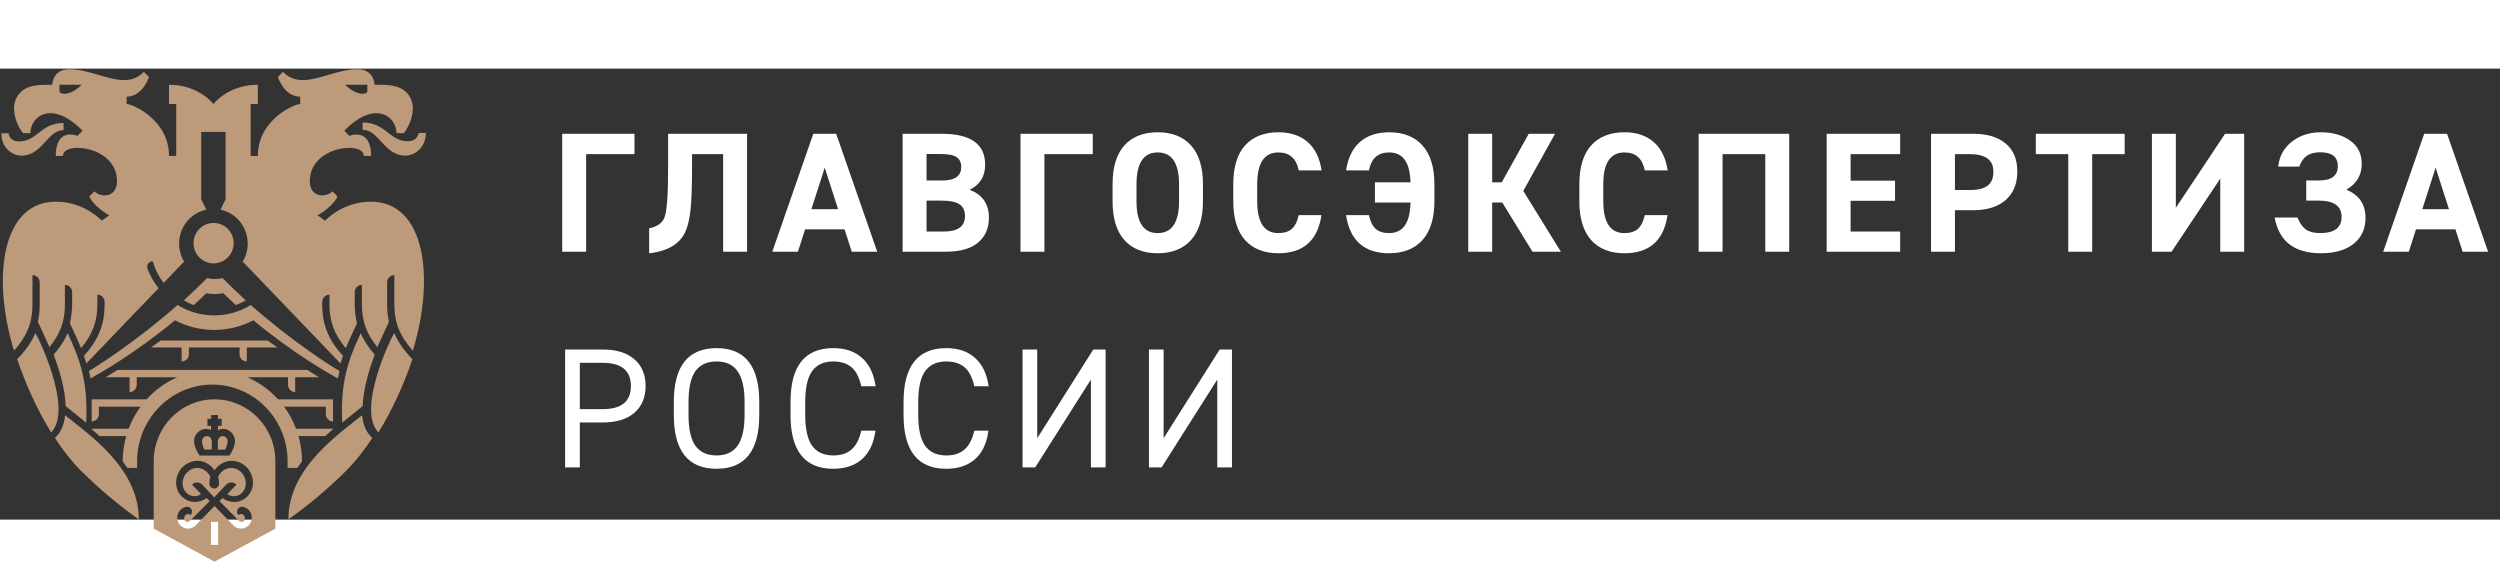
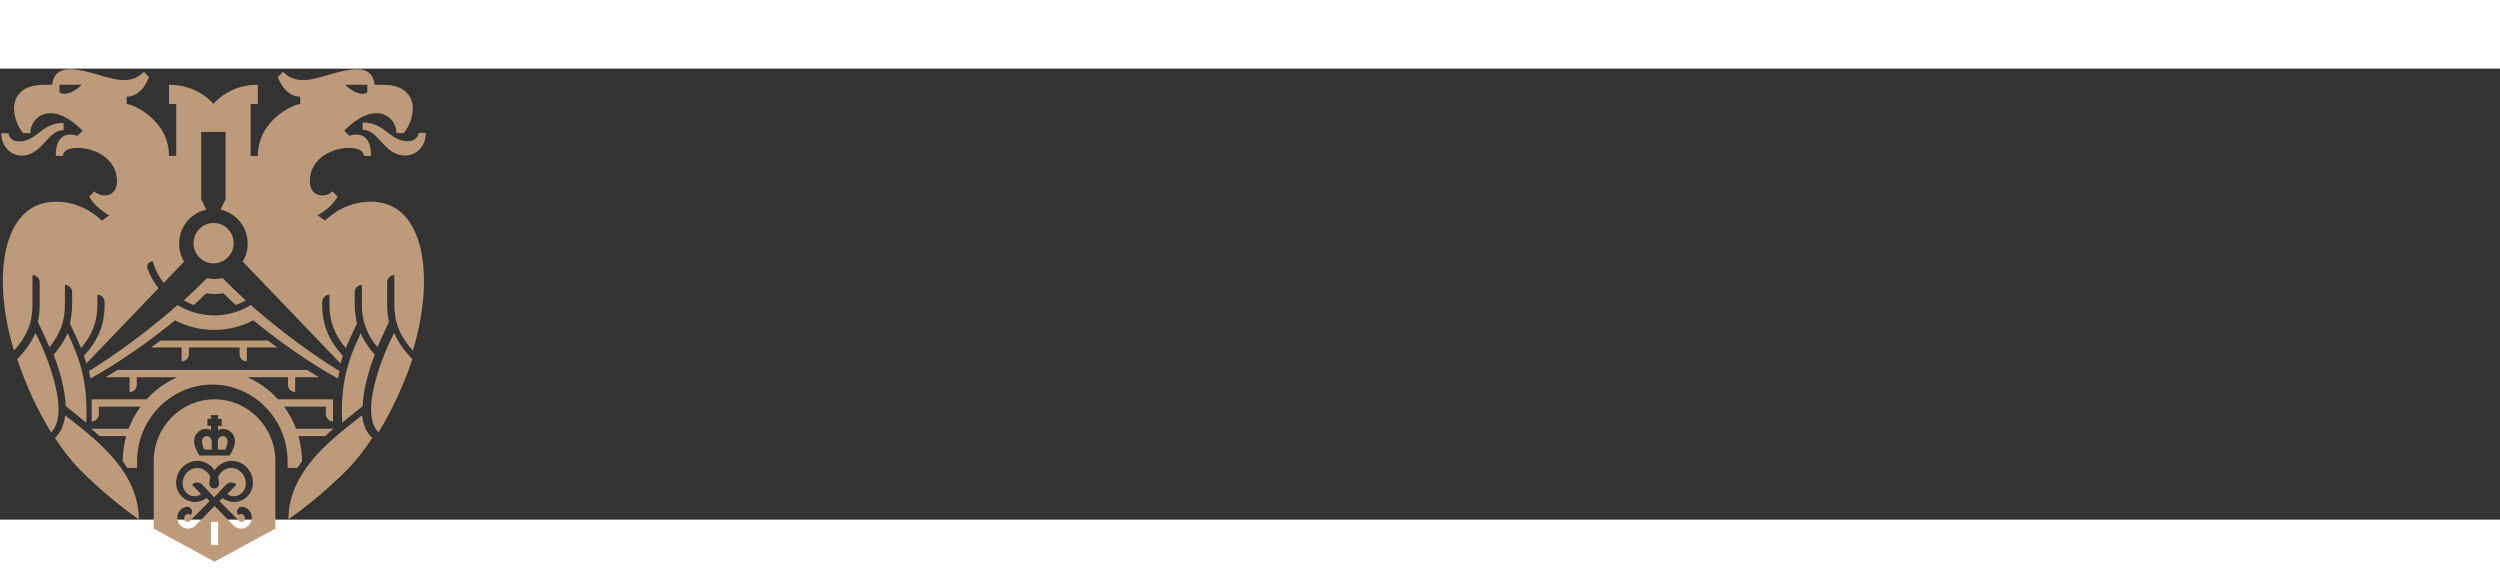
<svg xmlns="http://www.w3.org/2000/svg" width="255" height="60" viewBox="0 0 255 46" fill="none">
  <rect x="0" y="0" width="255" height="46" fill="#333333" stroke="none" />
  <path fill-rule="evenodd" clip-rule="evenodd" d="M42.107 28.767C44.369 21.447 43.421 13.572 37.837 13.572C35.351 13.572 33.702 14.955 33.157 15.506L32.388 14.955C33.241 14.526 34.148 13.666 34.43 13.046L33.91 12.519C33.251 13.186 31.603 13.179 31.603 11.478C31.603 7.885 37.115 7.346 37.115 8.906H37.851C37.851 5.933 35.637 6.859 35.637 6.859L35.115 6.331C38.296 3.11 40.442 4.91 40.442 6.58H41.179C41.614 6.137 42.859 3.847 41.468 2.438C40.684 1.642 39.574 1.643 38.305 1.645L38.203 1.645C38.203 1.645 38.198 0.064 36.47 0.064C35.432 0.064 34.411 0.366 33.436 0.654C31.718 1.161 30.14 1.626 28.862 0.33C28.679 0.516 28.34 0.857 28.34 0.857C28.34 0.857 28.983 2.86 30.62 2.86V3.608C30.016 3.608 26.298 5.214 26.298 8.906H25.563V3.608H26.298V1.645C23.244 1.645 21.768 3.608 21.768 3.608C21.768 3.608 20.292 1.645 17.238 1.645V3.608H17.974V8.906H17.238C17.238 5.214 13.519 3.608 12.917 3.608V2.86C14.554 2.86 15.196 0.857 15.196 0.857C15.196 0.857 14.857 0.516 14.676 0.33C13.396 1.626 11.819 1.161 10.101 0.654C9.125 0.366 8.105 0.064 7.067 0.064C5.338 0.064 5.334 1.645 5.334 1.645L5.232 1.645C3.961 1.643 2.854 1.642 2.07 2.438C0.678 3.847 1.923 6.137 2.359 6.58H3.094C3.094 4.911 5.24 3.11 8.421 6.332L7.901 6.859C7.901 6.859 5.685 5.933 5.685 8.906H6.42C6.42 7.346 11.935 7.885 11.935 11.478C11.935 13.179 10.287 13.186 9.627 12.519C9.627 12.519 9.358 12.789 9.106 13.046C9.389 13.666 10.296 14.526 11.149 14.954L10.381 15.506C9.835 14.955 8.186 13.572 5.701 13.572C0.116 13.572 -0.832 21.447 1.43 28.766C2.743 27.309 3.313 25.888 3.313 24.102V21.06C3.719 21.06 4.049 21.394 4.049 21.807V24.102C4.049 24.709 3.987 25.276 3.862 25.82C4.139 26.403 4.802 27.841 5.044 28.41C6.14 27.075 6.622 25.742 6.622 24.102V22.059C7.028 22.059 7.358 22.393 7.358 22.805V24.102C7.358 24.692 7.251 25.445 7.132 25.993L7.468 26.703C7.751 27.302 8.022 27.895 8.269 28.509C9.422 27.14 9.931 25.783 9.931 24.102V23.058C10.338 23.058 10.667 23.392 10.667 23.805V24.102C10.667 26.105 10.03 27.684 8.563 29.299C8.653 29.553 8.735 29.809 8.81 30.068L16.173 22.396C15.697 21.798 15.317 21.128 15.047 20.41C14.909 20.041 15.184 19.647 15.574 19.647C15.802 20.448 16.181 21.198 16.692 21.856L18.777 19.683C18.445 19.13 18.269 18.495 18.27 17.848C18.27 16.145 19.462 14.718 21.046 14.383L20.524 13.327V6.457H23.011V13.327L22.491 14.383C24.075 14.718 25.266 16.145 25.266 17.848C25.267 18.495 25.092 19.13 24.76 19.683L34.731 30.073C34.806 29.814 34.889 29.557 34.978 29.303C33.508 27.688 32.869 26.107 32.869 24.102V23.805C32.869 23.392 33.199 23.058 33.606 23.058V24.102C33.606 25.784 34.116 27.143 35.272 28.514C35.519 27.898 35.791 27.303 36.075 26.703L36.407 26.002C36.286 25.453 36.18 24.694 36.18 24.102V22.805C36.18 22.393 36.508 22.059 36.914 22.059V24.102C36.914 25.742 37.396 27.075 38.492 28.41C38.736 27.841 39.398 26.403 39.674 25.82C39.55 25.276 39.488 24.709 39.488 24.102V21.807C39.488 21.394 39.818 21.06 40.224 21.06V24.102C40.224 25.889 40.793 27.309 42.107 28.767ZM8.333 1.645C7.44 2.548 6.442 2.768 6.07 2.391V1.645H8.333ZM35.205 1.645H37.468V2.391C37.095 2.768 36.097 2.548 35.205 1.645ZM36.983 6.239V5.497C38.239 5.497 38.93 6.031 39.581 6.533C40.159 6.98 40.705 7.401 41.585 7.401C42.636 7.401 42.694 6.559 42.694 6.559H43.433C43.433 8.048 42.336 8.871 41.36 8.871C40.181 8.871 39.498 8.123 38.86 7.425C38.301 6.813 37.776 6.239 36.983 6.239ZM42.069 29.636C41.176 32.282 39.969 34.888 38.605 37.107H38.605C36.269 34.763 40.095 26.987 40.223 26.987C40.609 27.9 41.215 28.76 42.069 29.636ZM21.882 33.73C18.458 33.732 15.678 36.555 15.678 40.037V46.921L21.882 50.289L28.088 46.921V40.037C28.088 36.555 25.308 33.732 21.882 33.73ZM24.376 46.117C24.499 46.242 24.695 46.272 24.842 46.173C25.043 46.038 25.005 45.701 24.846 45.538C24.777 45.468 24.683 45.429 24.586 45.429C24.488 45.429 24.394 45.468 24.326 45.538C23.996 45.203 24.272 44.628 24.733 44.692C24.987 44.727 25.221 44.851 25.394 45.041C25.785 45.472 25.778 46.159 25.375 46.581C25.168 46.798 24.883 46.92 24.585 46.921C24.302 46.921 24.021 46.81 23.807 46.593L21.882 44.608L19.96 46.593C19.755 46.803 19.474 46.921 19.182 46.921C18.883 46.92 18.598 46.798 18.391 46.581C17.989 46.159 17.98 45.472 18.372 45.041C18.545 44.851 18.778 44.727 19.032 44.692C19.495 44.628 19.771 45.203 19.441 45.538C19.372 45.468 19.279 45.429 19.181 45.429C19.084 45.429 18.991 45.468 18.922 45.538C18.762 45.701 18.723 46.038 18.924 46.173C19.071 46.272 19.267 46.242 19.39 46.117L21.392 44.109L21.059 43.8C20.725 44.061 20.314 44.202 19.892 44.201C18.829 44.201 17.963 43.323 17.963 42.242C17.963 41.008 18.951 40.002 20.166 40.002C20.857 40.002 21.575 40.451 21.882 40.984C22.191 40.451 22.909 40.002 23.6 40.002C24.815 40.002 25.803 41.008 25.803 42.242C25.803 43.323 24.938 44.201 23.874 44.201C23.452 44.202 23.041 44.061 22.707 43.8L22.375 44.11L24.376 46.117V46.117ZM21.516 48.579V46.229H22.25V48.579H21.516ZM21.025 36.745C21.338 36.745 21.522 36.89 21.522 36.89V36.422L21.162 36.45V35.703L21.548 35.731L21.522 35.338H22.245L22.219 35.731L22.604 35.703V36.45L22.245 36.422V36.89C22.245 36.89 22.428 36.745 22.742 36.745C23.418 36.745 23.967 37.304 23.967 37.99C23.967 38.583 23.565 39.223 23.52 39.294L23.411 39.462H20.356L20.247 39.294C20.201 39.223 19.799 38.583 19.799 37.99C19.799 37.304 20.349 36.745 21.025 36.745V36.745ZM36.365 35.804L36.364 35.805C33.533 38.022 29.416 41.245 29.416 45.978C31.289 44.65 33.342 42.988 35.385 40.942C36.247 40.075 37.173 38.895 37.975 37.676L37.854 37.555C37.298 36.997 37.02 36.227 36.934 35.358H36.934C36.751 35.502 36.561 35.651 36.365 35.804ZM23.833 17.804C23.833 16.666 22.915 15.742 21.786 15.742C20.657 15.742 19.74 16.666 19.74 17.804C19.74 18.941 20.657 19.865 21.786 19.865C22.915 19.865 23.833 18.941 23.833 17.804ZM1.752 29.636C2.607 28.76 3.211 27.9 3.598 26.987C3.725 26.987 7.552 34.763 5.216 37.107C3.852 34.887 2.645 32.282 1.752 29.636ZM6.639 35.358C6.552 36.227 6.274 36.997 5.718 37.555L5.598 37.676C6.399 38.895 7.325 40.075 8.188 40.942C10.23 42.988 12.284 44.65 14.157 45.977C14.157 41.244 10.039 38.02 7.207 35.804L7.207 35.803C7.011 35.65 6.821 35.502 6.639 35.358V35.358ZM21.031 22.91C20.618 23.321 20.195 23.722 19.765 24.113C19.413 23.986 19.072 23.828 18.747 23.642C19.556 22.902 20.347 22.142 21.121 21.364C21.374 21.425 21.64 21.456 21.91 21.456C22.18 21.456 22.447 21.425 22.699 21.364C23.473 22.142 24.265 22.902 25.074 23.642C24.748 23.828 24.408 23.986 24.055 24.113C23.624 23.722 23.202 23.321 22.789 22.91C22.499 22.964 22.205 22.991 21.91 22.991C21.611 22.991 21.316 22.962 21.031 22.91ZM2.178 8.873C3.337 8.873 4.009 8.135 4.637 7.446C5.187 6.841 5.703 6.274 6.483 6.274V5.542C5.248 5.542 4.568 6.07 3.928 6.566C3.359 7.007 2.823 7.423 1.957 7.423C0.924 7.423 0.867 6.59 0.867 6.59H0.139C0.139 8.059 1.218 8.873 2.178 8.873ZM36.795 26.987C37.118 27.737 37.589 28.454 38.223 29.173V29.173C37.651 30.689 37.051 32.671 36.995 34.42C36.995 34.42 35.286 35.792 34.904 36.107C34.702 31.978 35.547 29.632 36.786 27.006L36.795 26.987ZM8.793 36.107C8.994 31.978 8.149 29.631 6.911 27.005L6.901 26.987C6.577 27.737 6.106 28.454 5.474 29.174C6.046 30.69 6.644 32.669 6.7 34.42C6.7 34.42 8.411 35.792 8.793 36.107ZM9.071 30.848C9.129 31.093 9.186 31.346 9.234 31.606C10.254 31.037 13.846 28.993 17.849 25.667C19.043 26.296 20.407 26.653 21.847 26.653C23.239 26.655 24.611 26.316 25.845 25.666C29.853 29 33.45 31.044 34.465 31.61C34.512 31.355 34.566 31.102 34.626 30.851C33.63 30.247 29.875 27.889 25.579 24.113C24.456 24.805 23.164 25.17 21.847 25.169C20.53 25.17 19.238 24.805 18.113 24.113C13.823 27.881 10.075 30.24 9.071 30.848ZM25.175 28.441V29.86C24.768 29.86 24.436 29.545 24.436 29.155V28.441H19.266V29.155C19.266 29.545 18.935 29.86 18.527 29.86V28.441H15.398C15.732 28.209 16.065 27.974 16.395 27.736H27.303C27.633 27.975 27.965 28.21 28.299 28.441H25.175ZM34.005 36.736V36.73H30.198C29.897 35.928 29.487 35.171 28.98 34.482H33.236V35.24C33.236 35.654 33.565 35.989 33.969 35.989V33.731H28.365C27.497 32.776 26.434 32.004 25.241 31.483H29.375V32.243C29.375 32.656 29.703 32.992 30.109 32.992V31.483H32.545C32.142 31.239 31.742 30.989 31.345 30.735H11.975C11.577 30.989 11.177 31.238 10.775 31.483H13.216V32.992C13.62 32.992 13.949 32.656 13.949 32.243V31.483H18.074C16.884 32.004 15.822 32.776 14.953 33.731H9.349V35.989C9.756 35.989 10.085 35.654 10.085 35.24V34.482H14.339C13.832 35.171 13.422 35.927 13.121 36.73H9.32L9.319 36.741C9.6 36.982 9.877 37.228 10.148 37.479H12.873C12.636 38.317 12.516 39.184 12.515 40.055C12.68 40.275 12.839 40.501 12.991 40.73H13.984V40.058C13.984 35.744 17.428 32.232 21.659 32.227C25.893 32.232 29.334 35.744 29.334 40.058V40.73H30.329C30.48 40.501 30.639 40.276 30.804 40.056C30.803 39.184 30.683 38.317 30.445 37.479H33.171C33.449 37.222 33.728 36.974 34.005 36.736ZM23.183 43.398L24.113 42.438C23.976 42.294 23.785 42.212 23.587 42.212C23.388 42.212 23.198 42.294 23.061 42.438L21.849 43.729L20.636 42.438C20.499 42.294 20.309 42.212 20.11 42.212C19.911 42.212 19.721 42.294 19.584 42.438L20.514 43.398C20.313 43.542 20.072 43.618 19.826 43.616C19.123 43.613 18.596 42.972 18.624 42.247C18.655 41.426 19.31 40.73 20.11 40.73C20.701 40.73 21.211 41.111 21.451 41.642C21.389 41.852 21.354 42.077 21.354 42.309C21.354 42.648 21.603 42.824 21.849 42.831C22.093 42.825 22.343 42.648 22.343 42.309C22.343 42.077 22.308 41.852 22.246 41.642C22.486 41.111 22.996 40.73 23.587 40.73C24.387 40.73 25.041 41.426 25.073 42.247C25.102 42.972 24.574 43.613 23.871 43.616C23.625 43.618 23.384 43.542 23.183 43.398ZM23.213 38.012C23.213 37.718 22.991 37.482 22.719 37.482C22.447 37.482 22.225 37.718 22.225 38.012H22.221V38.856H22.981C23.085 38.646 23.213 38.256 23.213 38.012V38.012ZM21.6 38.011V38.856H20.838C20.734 38.645 20.608 38.257 20.608 38.011C20.608 37.721 20.828 37.482 21.101 37.482C21.374 37.482 21.594 37.721 21.594 38.011H21.6Z" fill="#BD9A7A" />
-   <path d="M57.345 6.649H64.718V8.723H59.785V18.675H57.345V6.649ZM68.148 10.048V6.649H76.2V18.675H73.76V8.723H70.588V10.048C70.588 11.93 70.541 13.336 70.448 14.266C70.356 15.172 70.204 15.893 69.995 16.427C69.472 17.81 68.212 18.611 66.213 18.832V16.288C67.038 16.125 67.561 15.753 67.782 15.172C68.026 14.545 68.148 12.837 68.148 10.048ZM82.12 16.392L81.388 18.675H78.773L82.956 6.649H85.292L89.475 18.675H86.878L86.146 16.392H82.12ZM85.483 14.335L84.124 10.1L82.764 14.335H85.483ZM92.067 18.675V6.649H96.093C99.021 6.649 100.485 7.701 100.485 9.804C100.485 10.989 99.957 11.843 98.899 12.366C100.212 12.842 100.869 13.795 100.869 15.224C100.869 16.282 100.497 17.124 99.753 17.752C99.021 18.367 97.929 18.675 96.477 18.675H92.067ZM96.041 13.464H94.507V16.619H96.268C97.708 16.619 98.429 16.09 98.429 15.033C98.429 14.475 98.237 14.074 97.854 13.83C97.482 13.586 96.878 13.464 96.041 13.464ZM95.867 8.706H94.507V11.407H96.128C97.406 11.407 98.045 10.948 98.045 10.03C98.045 9.566 97.883 9.229 97.557 9.02C97.244 8.81 96.68 8.706 95.867 8.706ZM104.089 6.649H111.462V8.723H106.529V18.675H104.089V6.649ZM122.702 11.808V13.516C122.702 15.259 122.295 16.584 121.482 17.49C120.668 18.385 119.535 18.832 118.083 18.832C116.631 18.832 115.498 18.385 114.684 17.49C113.883 16.584 113.482 15.259 113.482 13.516V11.808C113.482 10.054 113.883 8.729 114.684 7.834C115.498 6.94 116.631 6.492 118.083 6.492C119.547 6.492 120.68 6.94 121.482 7.834C122.295 8.729 122.702 10.054 122.702 11.808ZM115.922 11.808V13.516C115.922 15.689 116.642 16.776 118.083 16.776C119.535 16.776 120.262 15.689 120.262 13.516V11.808C120.262 9.635 119.535 8.549 118.083 8.549C116.642 8.549 115.922 9.635 115.922 11.808ZM134.804 10.379H132.469C132.225 9.159 131.533 8.549 130.395 8.549C128.954 8.549 128.233 9.635 128.233 11.808V13.516C128.233 15.689 128.954 16.776 130.395 16.776C130.987 16.776 131.446 16.63 131.771 16.34C132.097 16.049 132.329 15.585 132.469 14.945H134.787C134.403 17.537 132.939 18.832 130.395 18.832C128.942 18.832 127.809 18.385 126.996 17.49C126.194 16.584 125.793 15.259 125.793 13.516V11.808C125.793 10.054 126.194 8.729 126.996 7.834C127.809 6.94 128.942 6.492 130.395 6.492C131.626 6.492 132.62 6.824 133.375 7.486C134.13 8.137 134.607 9.101 134.804 10.379ZM143.869 13.656H140.243V11.599H143.869C143.822 9.566 143.096 8.549 141.69 8.549C140.551 8.549 139.866 9.159 139.633 10.379H137.298C137.495 9.101 137.966 8.137 138.71 7.486C139.465 6.824 140.458 6.492 141.69 6.492C143.154 6.492 144.287 6.94 145.089 7.834C145.902 8.729 146.309 10.054 146.309 11.808V13.516C146.309 15.259 145.902 16.584 145.089 17.49C144.275 18.385 143.142 18.832 141.69 18.832C139.157 18.832 137.693 17.537 137.298 14.945H139.633C139.761 15.573 139.988 16.038 140.313 16.34C140.65 16.63 141.109 16.776 141.69 16.776C143.108 16.776 143.834 15.736 143.869 13.656ZM155.373 12.471L159.208 18.675H156.314L153.229 13.656H152.201V18.675H149.761V6.649H152.201V11.599H153.177L155.931 6.649H158.615L155.373 12.471ZM170.105 10.379H167.769C167.525 9.159 166.834 8.549 165.695 8.549C164.254 8.549 163.534 9.635 163.534 11.808V13.516C163.534 15.689 164.254 16.776 165.695 16.776C166.288 16.776 166.747 16.63 167.072 16.34C167.397 16.049 167.63 15.585 167.769 14.945H170.087C169.704 17.537 168.24 18.832 165.695 18.832C164.243 18.832 163.11 18.385 162.296 17.49C161.495 16.584 161.094 15.259 161.094 13.516V11.808C161.094 10.054 161.495 8.729 162.296 7.834C163.11 6.94 164.243 6.492 165.695 6.492C166.927 6.492 167.92 6.824 168.675 7.486C169.431 8.137 169.907 9.101 170.105 10.379ZM173.261 18.675V6.649H182.498V18.675H180.058V8.723H175.701V18.675H173.261ZM186.321 18.675V6.649H193.816V8.723H188.761V11.425H193.293V13.481H188.761V16.619H193.816V18.675H186.321ZM201.27 14.44H199.405V18.675H196.965V6.649H201.27C202.699 6.649 203.803 6.98 204.581 7.643C205.371 8.293 205.766 9.246 205.766 10.501C205.766 11.744 205.365 12.715 204.564 13.412C203.774 14.097 202.676 14.44 201.27 14.44ZM199.405 8.723V12.383H200.921C201.758 12.383 202.368 12.232 202.751 11.93C203.135 11.628 203.326 11.152 203.326 10.501C203.326 9.316 202.525 8.723 200.921 8.723H199.405ZM207.652 8.723V6.649H216.715V8.723H213.403V18.675H210.963V8.723H207.652ZM219.494 18.675V6.649H221.934V14.196L226.954 6.649H228.906V18.675H226.466V11.216L221.499 18.675H219.494ZM236.507 13.464H235.235V11.407H236.542C237.82 11.407 238.459 10.919 238.459 9.943C238.459 9.002 237.861 8.532 236.664 8.532C236.083 8.532 235.624 8.654 235.287 8.898C234.962 9.13 234.706 9.496 234.52 9.996H232.376C232.481 8.95 232.946 8.102 233.771 7.451C234.584 6.812 235.577 6.492 236.751 6.492C237.924 6.492 238.906 6.771 239.696 7.329C240.498 7.887 240.899 8.683 240.899 9.717C240.899 10.855 240.376 11.733 239.33 12.349C240.632 12.883 241.282 13.842 241.282 15.224C241.282 16.34 240.876 17.223 240.062 17.874C239.261 18.513 238.151 18.832 236.733 18.832C234.038 18.832 232.463 17.618 232.01 15.19H234.346C234.566 15.747 234.851 16.154 235.2 16.41C235.56 16.654 236.042 16.776 236.646 16.776C238.11 16.776 238.842 16.224 238.842 15.12C238.842 14.016 238.064 13.464 236.507 13.464ZM246.43 16.392L245.698 18.675H243.084L247.267 6.649H249.602L253.785 18.675H251.188L250.456 16.392H246.43ZM249.794 14.335L248.434 10.1L247.075 14.335H249.794ZM61.476 36.092H59.141V40.675H57.642V28.649H61.476C62.859 28.649 63.934 28.98 64.7 29.643C65.467 30.293 65.851 31.206 65.851 32.379C65.851 33.541 65.467 34.453 64.7 35.115C63.934 35.766 62.859 36.092 61.476 36.092ZM59.141 30.009V34.732H61.476C63.393 34.732 64.352 33.948 64.352 32.379C64.352 30.799 63.393 30.009 61.476 30.009H59.141ZM77.445 34V35.325C77.445 38.985 75.993 40.815 73.088 40.815C70.183 40.815 68.73 38.985 68.73 35.325V34C68.73 30.34 70.183 28.51 73.088 28.51C75.993 28.51 77.445 30.34 77.445 34ZM70.229 34V35.325C70.229 36.754 70.462 37.8 70.926 38.462C71.403 39.124 72.123 39.455 73.088 39.455C74.052 39.455 74.767 39.124 75.231 38.462C75.708 37.8 75.946 36.754 75.946 35.325V34C75.946 32.571 75.708 31.525 75.231 30.863C74.767 30.201 74.052 29.869 73.088 29.869C72.123 29.869 71.403 30.201 70.926 30.863C70.462 31.525 70.229 32.571 70.229 34ZM89.313 32.397H87.849C87.651 31.502 87.32 30.857 86.856 30.462C86.391 30.067 85.769 29.869 84.991 29.869C84.026 29.869 83.306 30.201 82.829 30.863C82.365 31.525 82.132 32.571 82.132 34V35.325C82.132 36.754 82.365 37.8 82.829 38.462C83.306 39.124 84.026 39.455 84.991 39.455C85.781 39.455 86.402 39.252 86.856 38.845C87.32 38.439 87.651 37.8 87.849 36.928H89.296C89.121 38.218 88.662 39.188 87.919 39.839C87.175 40.489 86.199 40.815 84.991 40.815C82.086 40.815 80.633 38.985 80.633 35.325V34C80.633 30.34 82.086 28.51 84.991 28.51C86.211 28.51 87.187 28.841 87.919 29.503C88.662 30.154 89.127 31.118 89.313 32.397ZM100.842 32.397H99.378C99.18 31.502 98.849 30.857 98.384 30.462C97.919 30.067 97.298 29.869 96.519 29.869C95.555 29.869 94.834 30.201 94.358 30.863C93.893 31.525 93.661 32.571 93.661 34V35.325C93.661 36.754 93.893 37.8 94.358 38.462C94.834 39.124 95.555 39.455 96.519 39.455C97.309 39.455 97.931 39.252 98.384 38.845C98.849 38.439 99.18 37.8 99.378 36.928H100.824C100.65 38.218 100.191 39.188 99.447 39.839C98.704 40.489 97.728 40.815 96.519 40.815C93.614 40.815 92.162 38.985 92.162 35.325V34C92.162 30.34 93.614 28.51 96.519 28.51C97.739 28.51 98.715 28.841 99.447 29.503C100.191 30.154 100.656 31.118 100.842 32.397ZM104.301 40.675V28.649H105.799V37.695L111.516 28.649H112.771V40.675H111.272V31.717L105.59 40.675H104.301ZM117.191 40.675V28.649H118.69V37.695L124.406 28.649H125.661V40.675H124.162V31.717L118.481 40.675H117.191Z" fill="white" />
</svg>